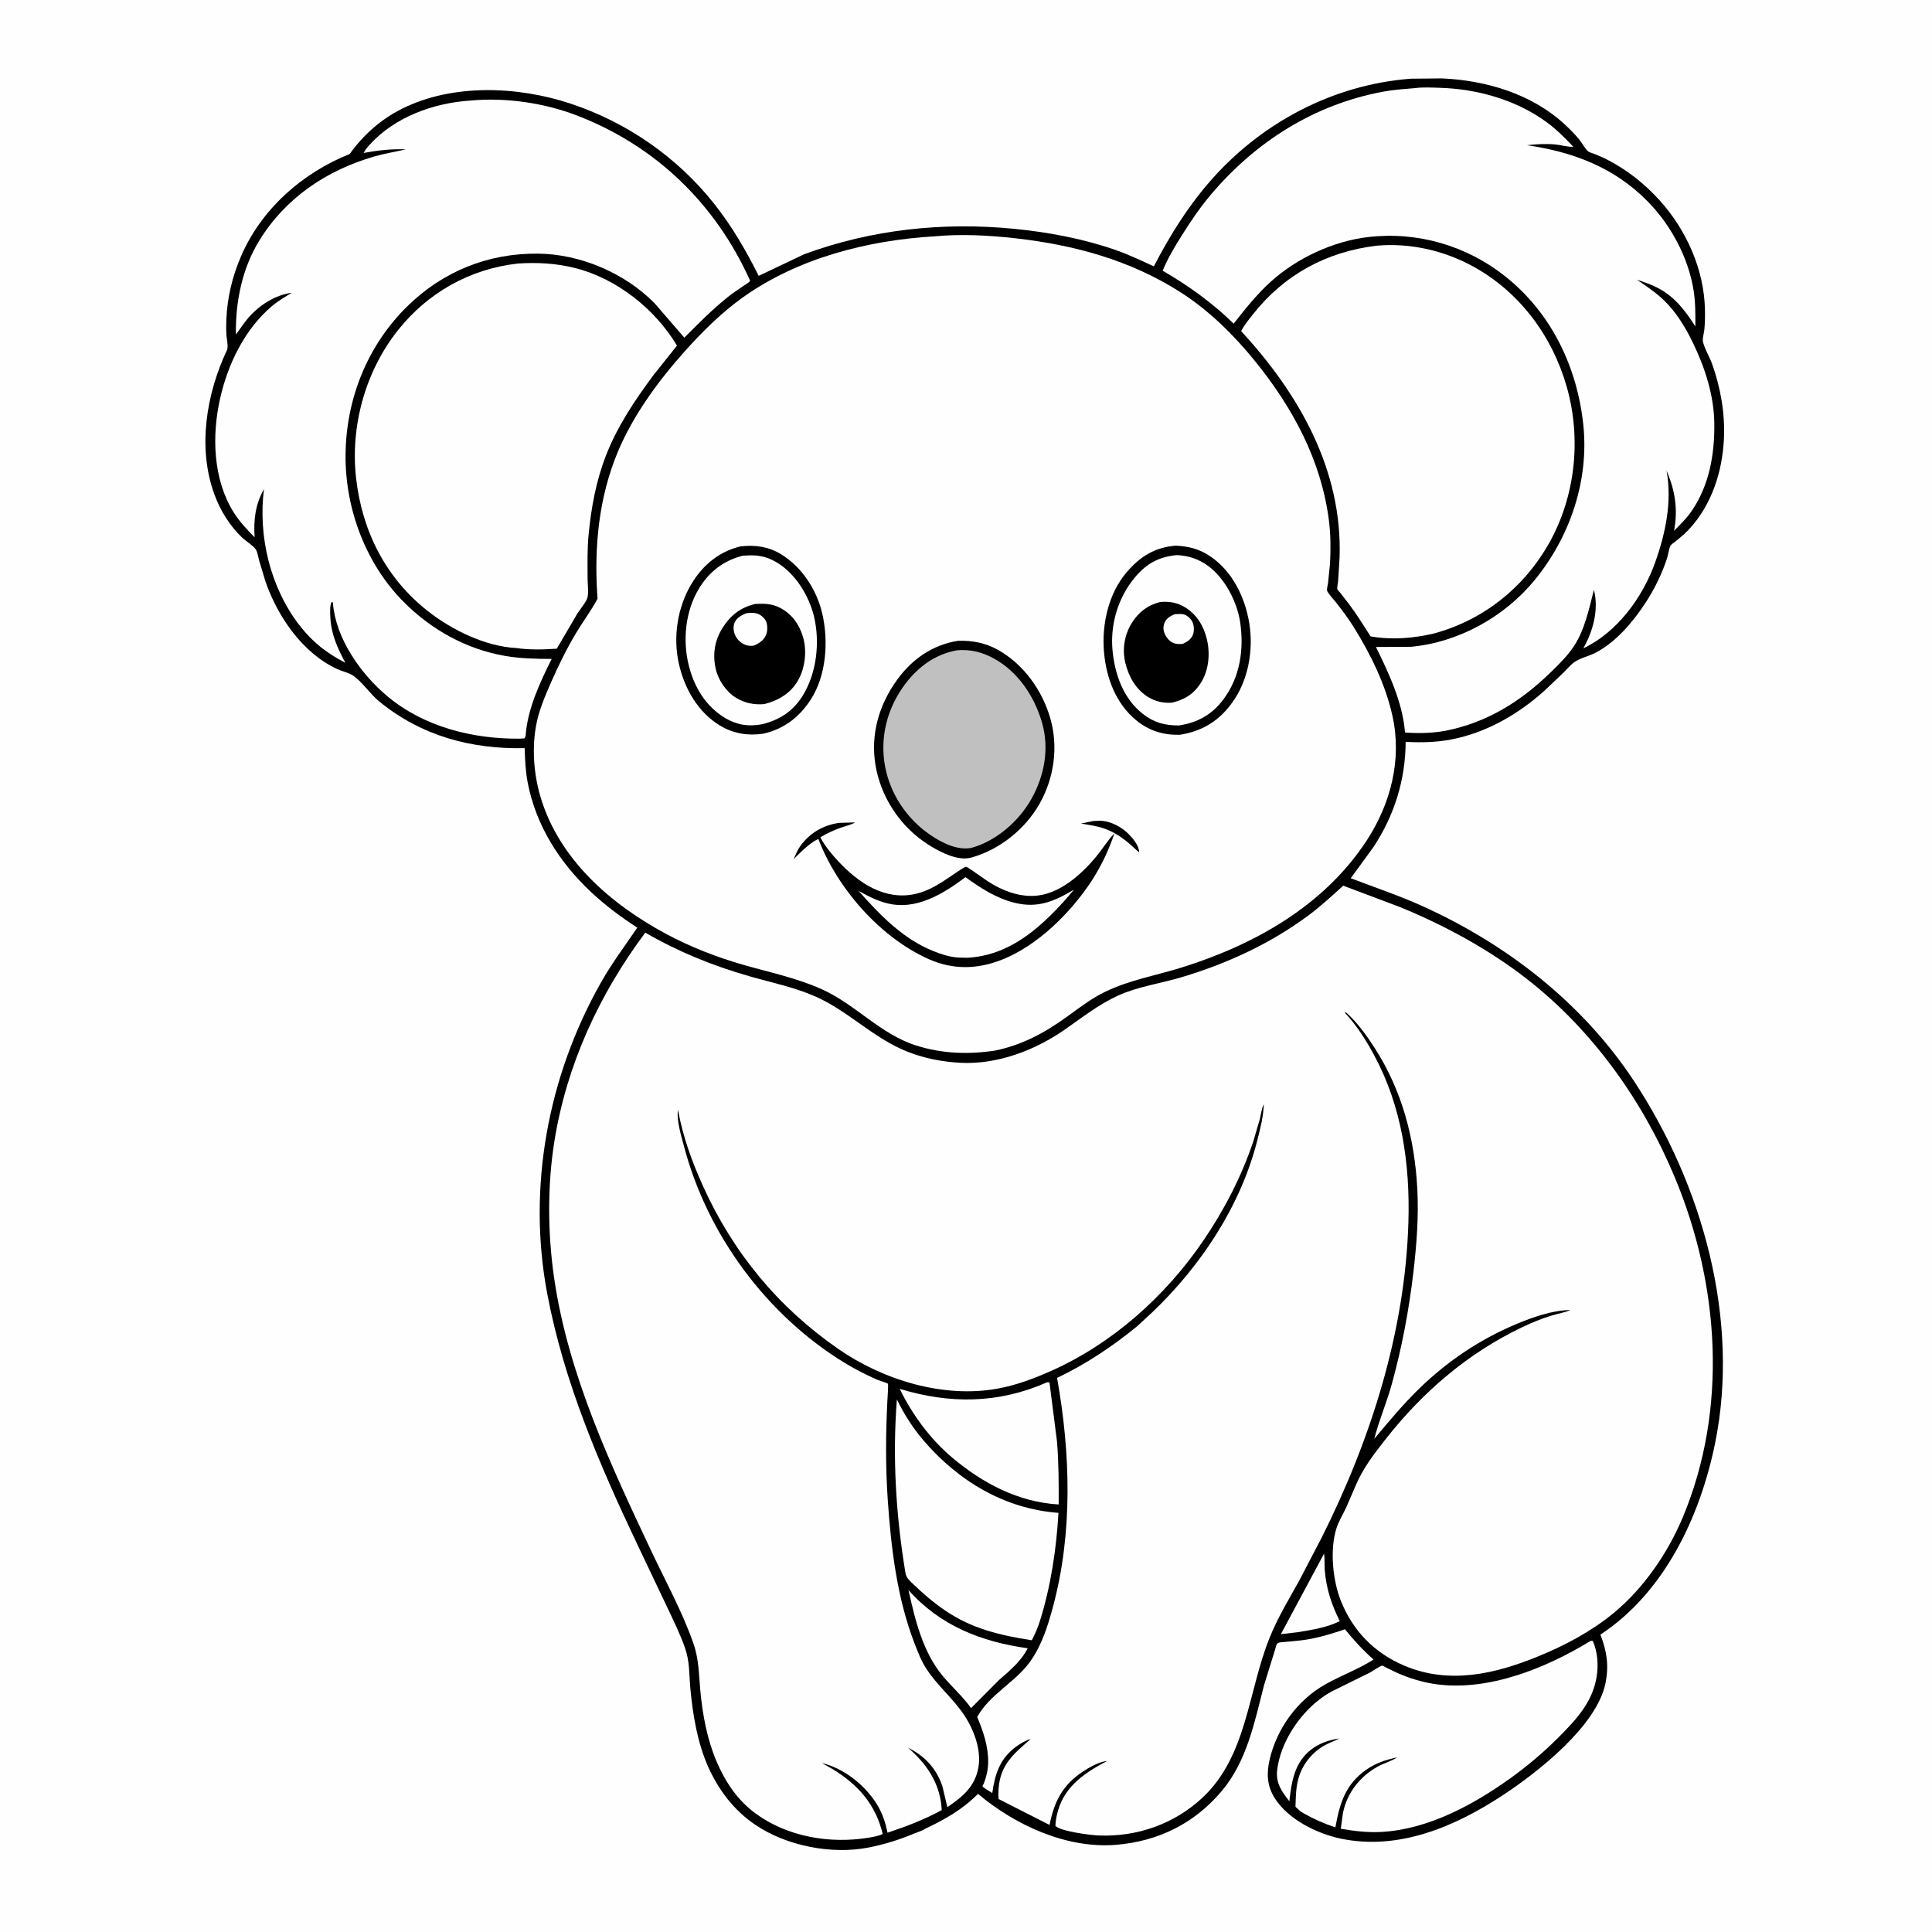
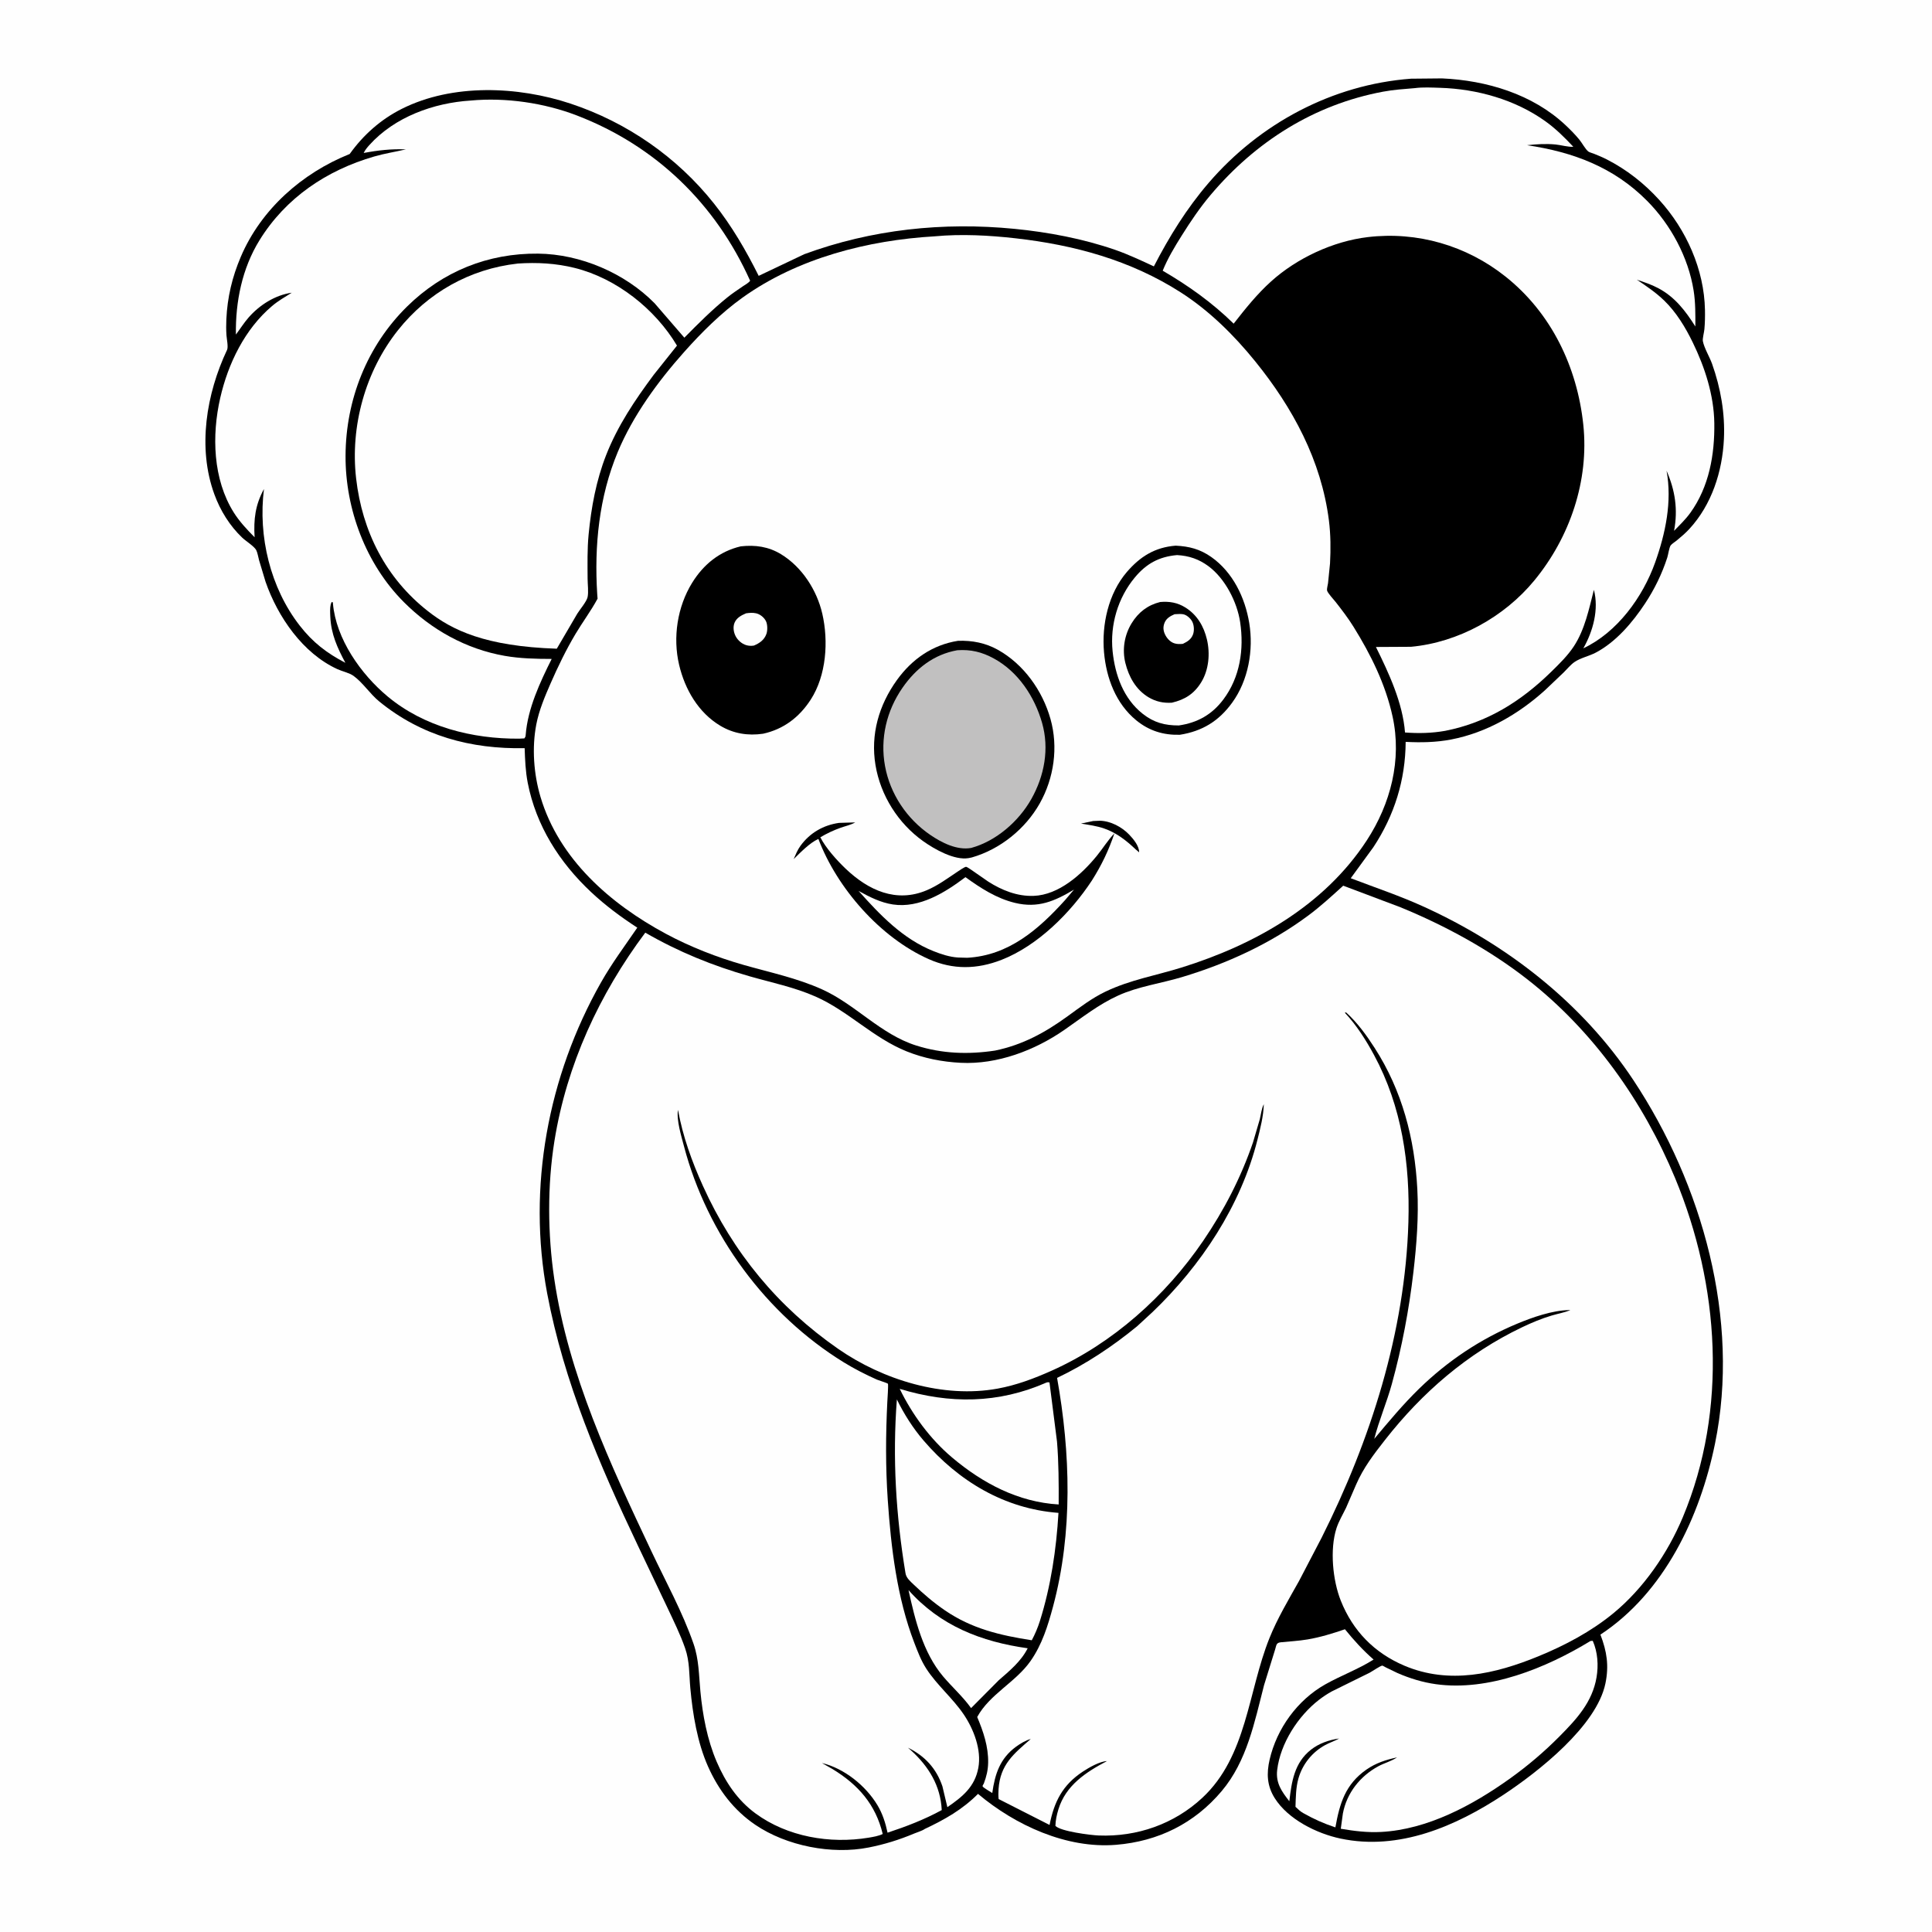
<svg xmlns="http://www.w3.org/2000/svg" version="1.1" style="display: block;" viewBox="0 0 2048 2048" width="1024" height="1024">
  <path transform="translate(0,0)" fill="rgb(254,254,254)" d="M -0 -0 L 2048 0 L 2048 2048 L -0 2048 L -0 -0 z" />
  <path transform="translate(0,0)" fill="rgb(0,0,0)" d="M 1495.68 83.425 L 1528.56 83.108 C 1575.74 85.175 1624.65 99.8 1659.63 132.747 C 1664.74 137.56 1669.84 142.7 1674.27 148.147 C 1676.98 151.476 1680.55 158.112 1683.62 160.565 C 1684.82 161.529 1688.18 162.376 1689.68 162.986 C 1694.29 164.85 1698.85 166.747 1703.28 169.008 C 1724.38 179.789 1742.93 194.41 1758.85 211.898 C 1787.55 243.429 1806.5 285.648 1807.33 328.483 C 1807.46 335.303 1807.35 342.155 1806.74 348.953 C 1806.46 352.136 1804.6 358.954 1805.1 361.596 C 1806.52 369.075 1812.26 378.296 1814.91 385.786 C 1823.97 411.349 1828.72 438.292 1827.42 465.438 C 1825.76 499.965 1814.48 535.023 1790.75 560.742 C 1786.64 565.193 1782.1 569.04 1777.44 572.887 C 1775.66 574.361 1772.34 576.386 1770.99 578.15 C 1769.42 580.21 1768.33 588.074 1767.41 590.932 C 1761.84 608.213 1753.78 624.705 1743.77 639.825 C 1730.52 659.846 1713 680.574 1691.43 691.879 C 1684.48 695.521 1675.09 697.495 1668.89 701.871 C 1664.78 704.771 1661.27 709.153 1657.69 712.692 L 1637.79 731.635 C 1609.79 756.949 1575.83 776.655 1538.44 783.862 C 1522.24 786.986 1506.47 787.226 1490.06 786.415 C 1489.84 826.763 1478.09 864.342 1455.87 897.999 L 1431.84 930.965 C 1457.18 940.652 1483.03 949.307 1507.76 960.477 C 1596.99 1000.78 1677.11 1062.88 1731.5 1145.05 C 1804.55 1255.42 1844.94 1398.8 1817.95 1530.46 C 1802.07 1607.89 1764.36 1688.12 1696.51 1732.76 C 1703.32 1750.53 1705.73 1765.62 1701.81 1784.53 C 1692.44 1829.69 1630.6 1878.18 1593.83 1902.48 C 1543.14 1935.98 1482.89 1962.06 1421 1948.96 C 1395.73 1943.62 1365.36 1928.58 1351.23 1906.06 C 1343.03 1892.99 1342.47 1879.98 1345.85 1865.28 C 1353.43 1832.38 1375.33 1802.11 1404.86 1785.5 C 1421.6 1776.08 1439.81 1769.48 1456.08 1759.2 C 1444.79 1749.35 1435.09 1738.7 1425.7 1727.08 C 1412.69 1731.53 1399.7 1735.55 1386.12 1737.86 C 1376.59 1739.48 1367.11 1739.9 1357.53 1740.91 C 1352.5 1741.44 1353.08 1744.44 1351.56 1748.92 L 1339.93 1786.42 C 1329.85 1825.53 1321.84 1866.78 1295.12 1898.54 C 1266.1 1933.02 1227.74 1951.89 1183.09 1955.57 C 1130.67 1959.88 1076.19 1934.83 1036.74 1901.58 C 1020.13 1918.25 1001.47 1928.8 980.325 1938.75 C 977.466 1940.78 972.406 1942.21 969.107 1943.6 C 953.191 1950.29 937.742 1955.07 920.846 1958.42 C 881.709 1966.18 833.789 1956.79 800.781 1934.45 C 777.934 1918.99 761.67 1897.56 750.515 1872.5 C 739.237 1847.16 734.276 1817 731.78 1789.54 C 730.446 1774.85 731.184 1761.45 726.276 1747.26 C 721.201 1732.58 714.049 1718.21 707.462 1704.15 L 676.105 1638.22 C 635.42 1552.61 597.74 1464.9 580.081 1371.32 C 558.828 1258.69 580.771 1140.99 636.993 1041.58 C 648.561 1021.12 662.36 1002.68 675.562 983.354 C 658.204 972.08 641.791 959.906 626.669 945.738 C 593.11 914.298 568.283 875.363 559.41 829.8 C 557.043 817.645 556.572 805.428 556.158 793.086 C 499.201 794.218 446.718 780.121 401.944 743.536 C 392.271 735.631 384.693 723.675 374.807 716.491 C 370.316 713.227 362.908 711.73 357.752 709.376 C 320.941 692.566 294.408 653.871 281.478 616.634 L 274.602 593.765 C 273.72 590.652 273.049 585.923 271.605 583.123 C 269.563 579.164 260.369 573.37 256.916 570.098 C 243.5 557.387 233.538 541.249 227.227 523.967 C 209.174 474.53 218.709 417.456 240.706 370.877 C 242.151 367.816 240.338 359.228 240.077 355.541 C 239.676 349.878 239.677 344.17 239.939 338.5 C 241.017 315.191 246.116 293.659 255.261 272.219 C 276.748 221.844 320.279 183.412 370.691 163.24 C 385.143 143.013 403.668 126.558 425.964 115.369 C 479.762 88.369 549.013 91.323 604.941 109.882 C 664.585 129.674 717.71 166.481 756.858 215.769 C 775.801 239.619 790.653 265.241 804.242 292.414 L 852.613 269.436 C 924.171 243.119 999.743 235.171 1075.45 242.591 C 1111.24 246.098 1148.12 253.067 1182.15 264.862 C 1196.13 269.706 1209.71 276.195 1223.15 282.362 C 1239.47 250.778 1257.88 221.022 1281.1 194 C 1335.42 130.801 1412.37 89.704 1495.68 83.425 z" />
-   <path transform="translate(0,0)" fill="rgb(254,254,254)" d="M 1403.59 1646.84 C 1404.35 1652.74 1403.85 1659.02 1404.35 1665.01 C 1406.01 1684.57 1411.53 1700.98 1420.2 1718.45 C 1406.99 1725.21 1390.11 1727.83 1375.55 1730.21 L 1357.77 1732.3 L 1403.59 1646.84 z" />
  <path transform="translate(0,0)" fill="rgb(254,254,254)" d="M 963.067 1685.59 C 996.732 1723.45 1040.2 1740.34 1089.38 1747.24 C 1082.34 1761.19 1070.27 1771.05 1058.7 1781.15 L 1029.39 1810.65 C 1020.51 1798.26 1009.39 1788.54 999.645 1776.98 C 978.39 1751.73 969.969 1717.13 963.067 1685.59 z" />
  <path transform="translate(0,0)" fill="rgb(254,254,254)" d="M 1109.38 1465.5 C 1111.31 1465.1 1110.27 1465.16 1112.5 1465.46 L 1120.46 1528.04 C 1122.29 1550.19 1122.34 1572.59 1122.24 1594.8 C 1079.44 1592.33 1041.65 1572.35 1009.33 1545.08 C 986.099 1525.54 966.965 1499.43 953.732 1472.23 C 1006.59 1488.4 1058.34 1488.01 1109.38 1465.5 z" />
  <path transform="translate(0,0)" fill="rgb(254,254,254)" d="M 950.726 1483.46 C 958.233 1498.86 967.85 1514 979.021 1527 C 1016.06 1570.11 1064.82 1599.41 1122.03 1603.71 C 1119.73 1642.44 1113.99 1681.16 1102.36 1718.25 C 1100.14 1725.23 1097.2 1732.3 1093.72 1738.76 C 1060.22 1733.55 1030.1 1726.53 1001.62 1707.03 C 989.717 1698.88 978.893 1689.64 968.5 1679.67 C 964.978 1676.29 960.716 1672.81 959.879 1667.75 C 949.732 1606.43 945.949 1545.57 950.726 1483.46 z" />
  <path transform="translate(0,0)" fill="rgb(254,254,254)" d="M 1685.99 1739.5 L 1688.38 1739.32 C 1693.66 1751.32 1694.58 1765.29 1692.38 1778.15 C 1687.9 1804.28 1671.43 1822.18 1653.29 1840.49 C 1636.93 1857.01 1619.36 1871.94 1600.44 1885.46 C 1560.9 1913.7 1513.34 1939.34 1464 1941.95 C 1449.44 1942.72 1435.58 1940.96 1421.29 1938.56 L 1423.51 1922.38 C 1427.63 1900.62 1441.75 1882.78 1461.14 1872.28 C 1467.43 1868.87 1475.1 1866.92 1480.91 1862.91 C 1469.1 1865.46 1458.43 1868.88 1448.42 1875.87 C 1426.14 1891.44 1420.11 1911.65 1415.57 1937.1 C 1403.21 1933.01 1392.86 1928.38 1381.47 1921.94 C 1378.34 1920.24 1375.86 1917.69 1373.26 1915.29 C 1373.62 1905.23 1373.63 1894.92 1376.41 1885.18 C 1380.71 1870.1 1391.03 1857.3 1404.78 1849.8 C 1409.58 1847.18 1414.8 1845.57 1419.57 1842.88 C 1408.99 1844.35 1398.2 1848.05 1389.74 1854.7 C 1372.02 1868.61 1369.2 1888.53 1366.74 1909.4 C 1358.73 1899.1 1352.23 1890.21 1353.86 1876.33 C 1357.18 1848.11 1376.07 1818.99 1398.15 1801.92 C 1402.37 1798.66 1406.9 1795.65 1411.57 1793.06 L 1452 1773.08 C 1454.63 1771.69 1463.29 1765.7 1465.34 1765.61 C 1465.72 1765.6 1468.6 1767.31 1469.01 1767.51 L 1481.57 1773.58 C 1494.55 1779.18 1508 1783.32 1522 1785.29 C 1577.98 1793.13 1638.98 1768.18 1685.99 1739.5 z" />
-   <path transform="translate(0,0)" fill="rgb(254,254,254)" d="M 548.691 279.394 L 548.732 279.368 C 569.312 278.012 589.233 279.039 609.333 284.055 C 653.424 295.058 694.469 327.502 717.628 366.366 L 693.007 397.269 C 673.205 423.846 654.722 451.308 642.552 482.344 C 631.969 509.332 626.737 537.83 623.955 566.562 C 622.444 582.16 622.82 597.938 622.886 613.591 C 622.91 619.248 624.026 627.745 622.847 633.061 C 621.814 637.72 614.744 646.041 611.974 650.464 L 590.223 687.652 C 575.611 688.573 561.715 689.025 547.144 686.942 C 514.35 685.178 479.16 667.887 453.749 647.966 C 408.916 612.819 383.953 563.264 377.504 507.177 C 371.149 451.906 387.222 393.639 421.847 350.059 C 453.53 310.181 498.109 285.083 548.691 279.394 z" />
-   <path transform="translate(0,0)" fill="rgb(254,254,254)" d="M 1459.73 260.391 C 1495.25 257.359 1531.26 265.658 1562.4 282.917 C 1611.3 310.016 1645.71 356.755 1660.87 410.221 C 1676.48 465.308 1670.07 526.545 1641.69 576.5 C 1614.98 623.499 1571.9 657.534 1519.73 671.594 C 1497.71 676.715 1475.23 678.495 1452.89 674.597 C 1445.52 663.134 1438.32 651.365 1430.1 640.486 L 1420.51 628.15 C 1419.93 627.404 1417.82 625.203 1417.59 624.443 C 1417.2 623.204 1418.32 617.913 1418.46 616.243 L 1420 591.288 C 1423.26 498.219 1376.93 417.365 1315.66 351.004 C 1318.9 344.67 1323.6 338.997 1327.99 333.422 C 1361.35 291.055 1406.33 266.696 1459.73 260.391 z" />
+   <path transform="translate(0,0)" fill="rgb(254,254,254)" d="M 548.691 279.394 L 548.732 279.368 C 569.312 278.012 589.233 279.039 609.333 284.055 C 653.424 295.058 694.469 327.502 717.628 366.366 L 693.007 397.269 C 673.205 423.846 654.722 451.308 642.552 482.344 C 631.969 509.332 626.737 537.83 623.955 566.562 C 622.444 582.16 622.82 597.938 622.886 613.591 C 622.91 619.248 624.026 627.745 622.847 633.061 C 621.814 637.72 614.744 646.041 611.974 650.464 L 590.223 687.652 C 514.35 685.178 479.16 667.887 453.749 647.966 C 408.916 612.819 383.953 563.264 377.504 507.177 C 371.149 451.906 387.222 393.639 421.847 350.059 C 453.53 310.181 498.109 285.083 548.691 279.394 z" />
  <path transform="translate(0,0)" fill="rgb(254,254,254)" d="M 498.926 106.586 C 536.032 103.119 576.831 109.071 611.502 122.402 C 695.072 154.532 758.642 216.127 795.171 297.597 C 793.437 300.046 789.862 301.835 787.384 303.541 C 781.85 307.352 776.255 311.03 771.023 315.26 C 754.755 328.412 740.133 343.098 725.44 357.958 L 693.903 321.462 C 662.417 289.486 615.23 269.314 570.41 268.863 C 517.415 268.33 469.454 287.603 431.547 324.902 C 389.097 366.671 366.592 423.665 366.296 482.945 C 366.013 539.667 387.806 597.872 428.074 638.229 C 457.354 667.574 494.061 688.059 535.072 695.237 C 551.564 698.123 568.125 698.445 584.815 698.49 C 572.447 723.268 559.439 750.963 557.258 778.943 C 557.105 780.902 557.072 780.877 555.909 782.716 L 550.25 783.018 C 500.75 783.344 449.549 770.511 410.818 738.214 C 382.628 714.706 356.159 677.34 352.923 639.653 L 352.834 638.5 L 351.5 638.178 L 350.608 640.573 C 349.634 644.514 349.961 649.628 350.136 653.678 C 350.935 672.189 357.568 686.555 366.118 702.629 C 346.235 692.206 331.667 681.062 317.785 663.25 C 286.497 623.102 273.459 568.456 279.818 518.358 C 270.584 535.272 268.774 550.378 269.884 569.516 C 261.876 561.437 253.878 552.93 247.804 543.268 C 225.617 507.973 224.39 461.471 233.46 421.812 C 241.789 385.397 259.479 348.877 288.393 324.397 C 294.881 318.904 302.103 314.781 309.272 310.295 C 291.604 312.774 275.001 323.399 263.446 336.653 C 258.445 342.388 254.623 348.613 250.065 354.626 C 249.519 320.021 256.61 284.586 275.025 254.75 C 302.932 209.534 346.342 180.456 396.798 165.858 C 407.854 162.659 419.11 160.943 430.289 158.339 C 414.809 157.717 400.719 159.304 385.528 162.159 C 386.896 159.121 389.273 156.284 391.5 153.807 C 418.342 123.949 459.714 109.041 498.926 106.586 z" />
  <path transform="translate(0,0)" fill="rgb(254,254,254)" d="M 1499.71 93.423 C 1508.17 92.276 1517.97 92.82 1526.52 93.085 C 1565.75 94.299 1606.16 105.597 1638.26 128.601 C 1649.18 136.43 1658.61 145.805 1667.77 155.568 C 1662.12 155.979 1654.8 153.723 1648.96 153.159 C 1638.73 152.172 1628.89 152.824 1618.74 153.913 C 1667.61 161.159 1710.58 177.208 1746 212.899 C 1771.09 238.178 1789.73 272.761 1795.33 308.104 C 1797.33 320.695 1797.19 333.374 1797.15 346.079 C 1786.57 329.435 1775.57 314.895 1757.77 305.442 C 1750.5 301.582 1742.87 299.093 1735.09 296.485 C 1745.12 303.149 1755.46 310.214 1764.13 318.611 C 1776.99 331.07 1786.61 347.025 1794.39 363.008 C 1807.25 389.393 1816.83 418.949 1817.24 448.5 C 1817.71 481.916 1811.75 515.88 1791.91 543.5 C 1786.9 550.472 1780.57 556.565 1774.58 562.688 C 1778.81 540.183 1775.76 519.852 1766.63 499.019 C 1772.62 531.698 1765.53 565.419 1754.48 596.346 C 1741.31 633.2 1714.26 670.336 1678.39 687.261 C 1688.72 669.055 1695.02 645.97 1689.59 625.228 C 1684.47 645.34 1679.98 667.359 1668.44 684.972 C 1661.92 694.931 1652.86 703.808 1644.36 712.122 C 1612.23 743.553 1576.45 765.976 1531.91 774.727 C 1517.59 777.228 1503.86 777.546 1489.37 776.464 C 1487.01 745.154 1472.23 713.537 1458.54 685.826 L 1495.78 685.623 C 1545.86 680.971 1594.51 654.146 1626.48 615.289 C 1664.16 569.498 1684.66 509.523 1678.35 450.053 C 1671.87 389.016 1644.47 331.767 1595.84 293.124 C 1554.46 260.236 1502.34 245.091 1449.82 251.355 C 1413.17 255.725 1374.87 273.575 1347.5 298.232 C 1332.49 311.755 1320.14 327.237 1307.73 343.099 C 1285.05 320.856 1259.91 302.91 1232.51 286.969 C 1237.73 274.009 1245.23 261.582 1252.65 249.756 C 1261.94 234.946 1271.84 220.215 1283.13 206.839 C 1330.89 150.257 1392.8 110.88 1466.11 97.175 C 1477.15 95.111 1488.53 94.344 1499.71 93.423 z" />
  <path transform="translate(0,0)" fill="rgb(254,254,254)" d="M 991.026 250.5 C 1019 247.873 1048.65 249.456 1076.55 252.612 C 1138.86 259.657 1198.28 275.805 1251.52 309.865 C 1281.76 329.212 1308.08 355.256 1330.59 383.058 C 1370.41 432.23 1400.68 488.209 1408.71 551.737 C 1410.6 566.709 1410.7 582.201 1409.88 597.262 L 1407.78 618.103 C 1407.53 619.942 1406.39 624.293 1406.71 625.83 C 1407.3 628.646 1413.8 635.531 1415.83 638.115 C 1422.53 646.683 1429.05 655.176 1434.8 664.431 C 1453.19 694.01 1468.74 725.416 1476.2 759.59 C 1486.21 805.462 1474.16 852.096 1448.76 890.973 C 1403.65 960.002 1330.04 1001.36 1253.02 1025.47 C 1225.65 1034.04 1198.17 1038.59 1172 1051.09 C 1157.44 1058.04 1144.78 1067.78 1131.79 1077.21 C 1107.76 1094.65 1084.03 1107.62 1054.76 1113.66 C 1026.38 1117.95 998.849 1117.01 971.344 1108.34 C 933.303 1096.36 906.996 1064.79 871.31 1048.72 C 844.849 1036.81 816.348 1030.84 788.562 1022.94 C 760.214 1014.87 731.75 1003.78 705.784 989.816 C 647.002 958.201 592.57 910.738 572.959 844.767 C 565.756 820.539 563.71 792.748 568.503 767.918 C 571.392 752.955 577.493 738.491 583.579 724.583 C 591.366 706.787 600.064 688.811 610.008 672.101 C 617.537 659.449 626.466 647.588 633.447 634.626 L 633.082 629.802 C 629.86 578.474 634.957 526.81 654.889 479.062 C 671.037 440.378 697.559 404.155 725.332 373.001 C 743.882 352.193 764.389 331.768 787.098 315.5 C 845.553 273.626 920.024 254.596 991.026 250.5 z" />
  <path transform="translate(0,0)" fill="rgb(0,0,0)" d="M 1158.8 870.322 L 1166 870.018 C 1177.39 870.323 1189.1 876.557 1196.93 884.67 C 1201.37 889.268 1207.67 896.859 1207.5 903.48 L 1203.82 900.341 C 1193.97 890.986 1183.51 882.796 1170.5 878.252 C 1162.68 875.519 1154.04 874.384 1145.89 873.013 L 1158.8 870.322 z" />
  <path transform="translate(0,0)" fill="rgb(0,0,0)" d="M 889.394 872.293 L 906.541 871.79 C 902.158 874.392 896.067 875.679 891.195 877.418 C 883.492 880.169 876.618 883.413 869.571 887.563 C 875.418 899.007 887.133 912.011 896.427 920.866 C 920.438 943.739 949.997 957.472 982.5 943.657 C 994.306 938.639 1004.35 931.116 1014.95 924.06 C 1016.36 923.121 1022.64 918.79 1024.1 918.864 C 1024.97 918.909 1028.17 921.119 1028.93 921.608 L 1047.58 934.537 C 1061.96 943.718 1078.28 950.276 1095.61 949.669 C 1122.41 948.73 1146.61 926.907 1162.67 907.224 C 1169.17 899.257 1174.18 890.888 1181.35 883.344 C 1175.27 901.435 1167.62 917.325 1157.36 933.515 C 1134.87 967.66 1099.98 1002.5 1061.66 1017.47 C 1035.8 1027.57 1010.28 1028.15 984.531 1016.73 C 933.162 993.949 887.297 941.499 867.532 889.317 C 858.371 893.385 848.495 903.684 841.313 910.689 C 843.431 905.852 845.449 900.82 848.577 896.534 C 858.563 882.847 872.768 874.678 889.394 872.293 z" />
  <path transform="translate(0,0)" fill="rgb(254,254,254)" d="M 1023.4 929.809 C 1039.48 941.428 1056.3 952.328 1075.84 957.069 C 1100.35 963.019 1117.94 955.317 1138.47 943.034 L 1129.05 954.124 C 1100.86 985.307 1069.18 1012.9 1025.34 1015.28 L 1015.5 1015 C 1006.65 1014.46 997.6 1011.48 989.402 1008.2 C 957.018 995.276 932.814 969.859 910.093 944.386 C 921.599 950.734 933.352 956.787 946.502 958.767 C 974.773 963.025 1001.89 946.089 1023.4 929.809 z" />
  <path transform="translate(0,0)" fill="rgb(0,0,0)" d="M 1246.22 578.43 C 1260.61 579.114 1272.11 582.089 1284.01 590.459 C 1306.86 606.533 1319.85 633.515 1324.27 660.523 C 1328.95 689.144 1323.32 721.253 1306.08 744.959 C 1291.92 764.449 1274.43 775.137 1250.67 778.897 C 1233.22 779.354 1218.14 774.727 1204.5 763.586 C 1182.86 745.903 1172.72 718.706 1170.31 691.521 C 1167.7 662.108 1174.94 629.112 1194.54 606.307 C 1208.71 589.831 1224.4 580.152 1246.22 578.43 z" />
  <path transform="translate(0,0)" fill="rgb(254,254,254)" d="M 1247.7 588.41 C 1260.35 589.117 1270.83 592.645 1281.05 600.219 C 1298.63 613.235 1311.42 638.113 1314.61 659.55 C 1318.88 688.198 1314.55 717.865 1296.78 741.5 C 1284.71 757.568 1269.36 766.133 1249.6 769.015 C 1234.79 769.028 1223.2 766.054 1211.28 756.632 C 1190.93 740.549 1181.99 715.514 1179.41 690.407 C 1176.54 662.418 1185.01 633.734 1202.96 612.143 C 1215.17 597.453 1228.61 590.112 1247.7 588.41 z" />
  <path transform="translate(0,0)" fill="rgb(0,0,0)" d="M 1229.86 638.151 C 1239.57 637.32 1248.14 638.725 1256.54 643.969 C 1268.96 651.717 1276.1 663.852 1279.4 677.869 C 1282.93 692.82 1281.43 710.153 1273.28 723.34 C 1265.73 735.538 1255.99 741.658 1242.24 744.884 C 1233.24 745.466 1225.17 743.748 1217.43 739.098 C 1204.14 731.116 1196.59 717.552 1192.94 702.822 C 1189.4 688.487 1191.89 673.124 1199.64 660.57 C 1206.77 648.997 1216.6 641.423 1229.86 638.151 z" />
  <path transform="translate(0,0)" fill="rgb(254,254,254)" d="M 1245.11 651.095 C 1248.37 650.94 1252.42 650.458 1255.51 651.492 C 1258.9 652.626 1262.59 656.2 1264.07 659.441 C 1265.83 663.317 1266.1 668.759 1264.56 672.737 C 1262.57 677.874 1258.62 680.2 1253.9 682.503 C 1250.78 682.835 1247.5 682.912 1244.5 681.834 C 1240.18 680.282 1236.8 676.437 1234.89 672.363 C 1232.96 668.226 1232.77 664.202 1234.57 659.966 C 1236.57 655.249 1240.65 653.054 1245.11 651.095 z" />
  <path transform="translate(0,0)" fill="rgb(0,0,0)" d="M 785.244 579.151 C 800.657 577.46 814.654 579.384 828.006 587.539 C 850.136 601.056 865.888 625.488 871.658 650.5 C 878.391 679.689 876.006 715.998 859.371 741.67 C 847.301 760.297 830.691 772.993 808.922 777.772 C 792.869 780.115 777.577 777.705 763.538 769.318 C 740.225 755.389 725.979 730.637 719.884 704.712 C 713.059 675.679 718.01 643.226 733.647 617.867 C 745.642 598.414 762.829 584.38 785.244 579.151 z" />
-   <path transform="translate(0,0)" fill="rgb(254,254,254)" d="M 787.136 589.131 C 801.178 587.932 811.15 588.837 823.5 596.236 C 843.215 608.046 857.615 631.547 862.869 653.5 C 869.321 680.457 865.814 713.127 851.169 737 C 840.912 753.721 826.651 763.189 807.827 767.72 C 793.73 770.434 781.171 768.565 768.729 761.156 C 748.218 748.941 735.92 728.412 730.214 705.721 C 723.448 678.814 726.401 648.109 740.807 624.113 C 751.544 606.229 766.832 594.268 787.136 589.131 z" />
  <path transform="translate(0,0)" fill="rgb(0,0,0)" d="M 800.816 640.189 C 809.915 639.694 818.173 639.891 826.5 644.121 C 839.291 650.62 847.127 661.588 851.177 675.1 C 855.601 689.857 853.535 708.142 845.813 721.5 C 837.962 735.081 824.961 742.691 810.176 746.364 C 799.399 747.321 789.351 745.328 780.086 739.606 C 769.613 733.137 761.311 720.798 758.663 708.891 C 755.257 693.579 757.507 678.848 765.992 665.496 C 774.516 652.084 785.16 643.78 800.816 640.189 z" />
  <path transform="translate(0,0)" fill="rgb(254,254,254)" d="M 790.862 650.129 C 794.378 649.646 797.995 649.329 801.5 650.124 C 805.793 651.099 810.007 654.526 811.952 658.472 C 813.675 661.969 813.747 668.316 812.43 671.997 C 810.132 678.424 805.178 681.784 799.14 684.352 C 796.396 684.747 793.672 684.693 791 683.875 C 786.316 682.442 782.019 678.694 779.788 674.361 C 777.63 670.169 776.788 664.666 778.63 660.196 C 780.845 654.821 785.829 652.287 790.862 650.129 z" />
  <path transform="translate(0,0)" fill="rgb(0,0,0)" d="M 1015.6 679.273 C 1030.54 678.806 1044.55 681.438 1057.72 688.781 C 1085.19 704.101 1105.12 732.11 1113.57 762.177 C 1121.95 792.002 1117.34 824.756 1102.16 851.688 C 1086.87 878.791 1060.01 900.414 1030.09 908.951 L 1029.46 909.076 L 1026.69 909.644 C 1011.6 912.173 990.593 900.207 978.683 891.74 C 952.11 872.851 933.424 843.286 928.06 811.079 C 922.645 778.569 931.66 747.408 950.739 720.921 C 966.744 698.7 988.441 683.563 1015.6 679.273 z" />
  <path transform="translate(0,0)" fill="rgb(193,192,192)" d="M 1014.79 689.272 C 1029.11 688.294 1040.85 691.123 1053.41 697.959 C 1079.31 712.056 1096.67 738.382 1104.64 766.264 C 1112.5 793.783 1107.1 822.466 1093.21 847.084 C 1079.85 870.755 1055.91 891.615 1029.48 898.861 C 1014.47 901.559 998.287 893.347 986.129 885.036 C 961.306 868.069 943.611 841.749 938.168 812.115 C 932.789 782.827 939.802 753.401 956.675 729.075 C 970.903 708.563 989.876 693.696 1014.79 689.272 z" />
  <path transform="translate(0,0)" fill="rgb(254,254,254)" d="M 1423.86 938.861 L 1484.69 961.79 C 1531.91 981.181 1578.69 1006.62 1619 1038.1 C 1688.82 1092.64 1741.89 1167.48 1775.73 1248.96 C 1822.75 1362.2 1831.76 1493.89 1783.82 1608.41 C 1767.94 1646.36 1742.25 1683.79 1710.32 1710.05 C 1686.71 1729.46 1659.09 1744.12 1630.91 1755.68 C 1584.98 1774.54 1536.14 1785.85 1488.6 1765.65 C 1456.89 1752.17 1434.1 1728.91 1421.3 1696.8 C 1412.7 1675.22 1409.54 1642.44 1416.67 1620.15 C 1419.06 1612.67 1423.45 1605.43 1426.86 1598.36 L 1437.52 1573.74 C 1445.3 1555.82 1456.22 1541.66 1468.15 1526.42 C 1507.65 1475.96 1555.45 1434.67 1613.49 1406.95 C 1623.54 1402.15 1634.22 1397.66 1644.91 1394.5 C 1651.47 1392.57 1658.25 1391.37 1664.61 1388.86 L 1663.18 1388.74 C 1645.47 1389.08 1624.62 1396.36 1608.42 1403.11 C 1569.23 1419.43 1534.62 1442.59 1504.24 1472.16 C 1487.17 1488.79 1472.05 1507.02 1456.77 1525.25 C 1461.77 1505.72 1469.99 1486.73 1475.38 1467.2 C 1486.12 1428.23 1493.63 1388.37 1498.3 1348.22 C 1501.66 1319.39 1503.95 1289.64 1502.43 1260.61 C 1499.61 1206.88 1486.38 1156.15 1457.07 1110.66 C 1448.5 1097.35 1438.7 1083.82 1426.9 1073.19 L 1425.55 1073.5 C 1437.9 1086.55 1448.06 1102.63 1456.56 1118.39 C 1486.18 1173.28 1494.77 1233.98 1492.96 1295.58 C 1489.54 1412.04 1452.88 1526.61 1400.96 1630.05 L 1376.99 1676 C 1365.9 1695.81 1354.14 1715.38 1345.66 1736.5 C 1322.81 1793.39 1321.89 1861.66 1274.49 1905.79 C 1244.59 1933.62 1205.29 1947.31 1164.59 1945.69 C 1156.08 1945.35 1124.25 1941.36 1118.77 1935.5 C 1118.93 1929.52 1120.21 1923.71 1121.95 1918 C 1129.76 1892.51 1151.1 1878.57 1173.41 1866.82 C 1165.51 1867.21 1154.28 1873.73 1147.8 1878.01 C 1126.32 1892.21 1117.45 1909.84 1112.58 1934.52 L 1058.59 1907.07 C 1058.21 1903.53 1058.27 1900.05 1058.51 1896.5 C 1060.28 1870.58 1074.33 1859.31 1092.66 1843.41 C 1087.53 1844.68 1081.3 1848.47 1077.04 1851.59 C 1060.04 1864.05 1054.68 1880.43 1051.85 1900.66 C 1050.25 1899.68 1042.25 1894.93 1041.7 1893.74 C 1041.22 1892.71 1042.52 1891.61 1042.92 1890.54 C 1045.7 1883.11 1047.32 1876.44 1047.48 1868.5 C 1047.81 1851.57 1042.37 1835.54 1035.88 1820.11 C 1048.97 1795.99 1076.67 1783.24 1092.4 1760.78 C 1104.65 1743.29 1110.8 1723.38 1116.27 1703 C 1137.35 1624.47 1134.75 1540.14 1120.55 1460.63 C 1150.93 1446.17 1179.39 1427.25 1205.33 1405.95 L 1221.69 1390.87 C 1273.24 1341.58 1315.4 1277.95 1332.93 1208.27 C 1335.98 1196.16 1339.38 1182.98 1339.68 1170.5 C 1337.27 1175.25 1336.68 1181.38 1335.4 1186.58 L 1328.2 1211.08 C 1315.41 1248.37 1297.54 1282.94 1275.33 1315.49 C 1235.55 1373.8 1179.46 1424.13 1114.69 1453.03 C 1096.23 1461.27 1077.51 1468.33 1057.56 1471.98 C 1000.03 1482.51 935.95 1462.81 888.49 1429.84 C 824.654 1385.5 777.151 1327.9 745.12 1257.11 C 733.412 1231.23 723.761 1204.55 718.703 1176.52 C 716.87 1187.19 722.293 1204.57 725.025 1214.97 C 749.568 1308.43 812.115 1393.44 894.467 1444.15 C 905.628 1451.02 917.572 1457.11 929.546 1462.44 C 931.094 1463.13 940.661 1466.09 941.234 1466.83 C 941.844 1467.62 940.701 1483.95 940.599 1486 C 938.86 1520.89 938.687 1555.12 941.064 1590 C 944.513 1640.61 950.88 1693.86 969.181 1741.39 C 972.889 1751.02 976.389 1760.37 982.058 1769.08 C 993.4 1786.51 1009.75 1799.97 1021.5 1817.24 C 1032.12 1832.85 1040.63 1854.84 1037.07 1874 C 1033.33 1894.15 1020.29 1904.66 1004.25 1915.67 L 999.004 1893.58 C 992.615 1874.66 980.427 1861.43 962.501 1852.62 L 965.776 1855.52 C 984.496 1872.61 997.054 1892.99 998.28 1918.76 C 979.999 1928.79 960.59 1936.2 940.846 1942.72 C 938.644 1932.41 935.559 1922.59 930.092 1913.5 C 917.673 1892.84 894.904 1874.54 871.278 1868.86 L 882.5 1875.27 C 909.849 1891.91 928.137 1912.79 935.724 1944.09 C 931.424 1946.27 925.493 1947.23 920.77 1948.02 C 879.846 1954.81 834.618 1947.11 800.838 1922.28 C 781.723 1908.23 768.92 1889 759.649 1867.36 C 749.674 1844.08 744.817 1817.99 742.439 1792.87 C 740.789 1775.45 740.944 1759.11 735.14 1742.38 C 723.532 1708.92 705.721 1676.59 690.572 1644.52 C 647.004 1552.29 602.5 1457.37 587.51 1355.5 C 580.537 1308.11 580.118 1256.81 587.721 1209.49 C 600.711 1128.64 635.273 1053.88 684.031 988.64 C 719.406 1009.09 755.353 1023.66 794.628 1034.92 C 818.219 1041.69 842.248 1046.51 864.815 1056.53 C 899.38 1071.89 925.621 1100.23 961.061 1114.49 C 979.302 1121.83 998.849 1125.64 1018.45 1126.62 C 1057.17 1128.56 1096.89 1113.48 1128.3 1091.7 C 1147.07 1078.68 1164.47 1064.75 1185.5 1055.22 C 1206.51 1045.7 1230.69 1042.44 1252.76 1035.82 C 1300.81 1021.4 1346.62 1000.38 1387.01 970.354 C 1399.98 960.712 1411.91 949.707 1423.86 938.861 z" />
</svg>